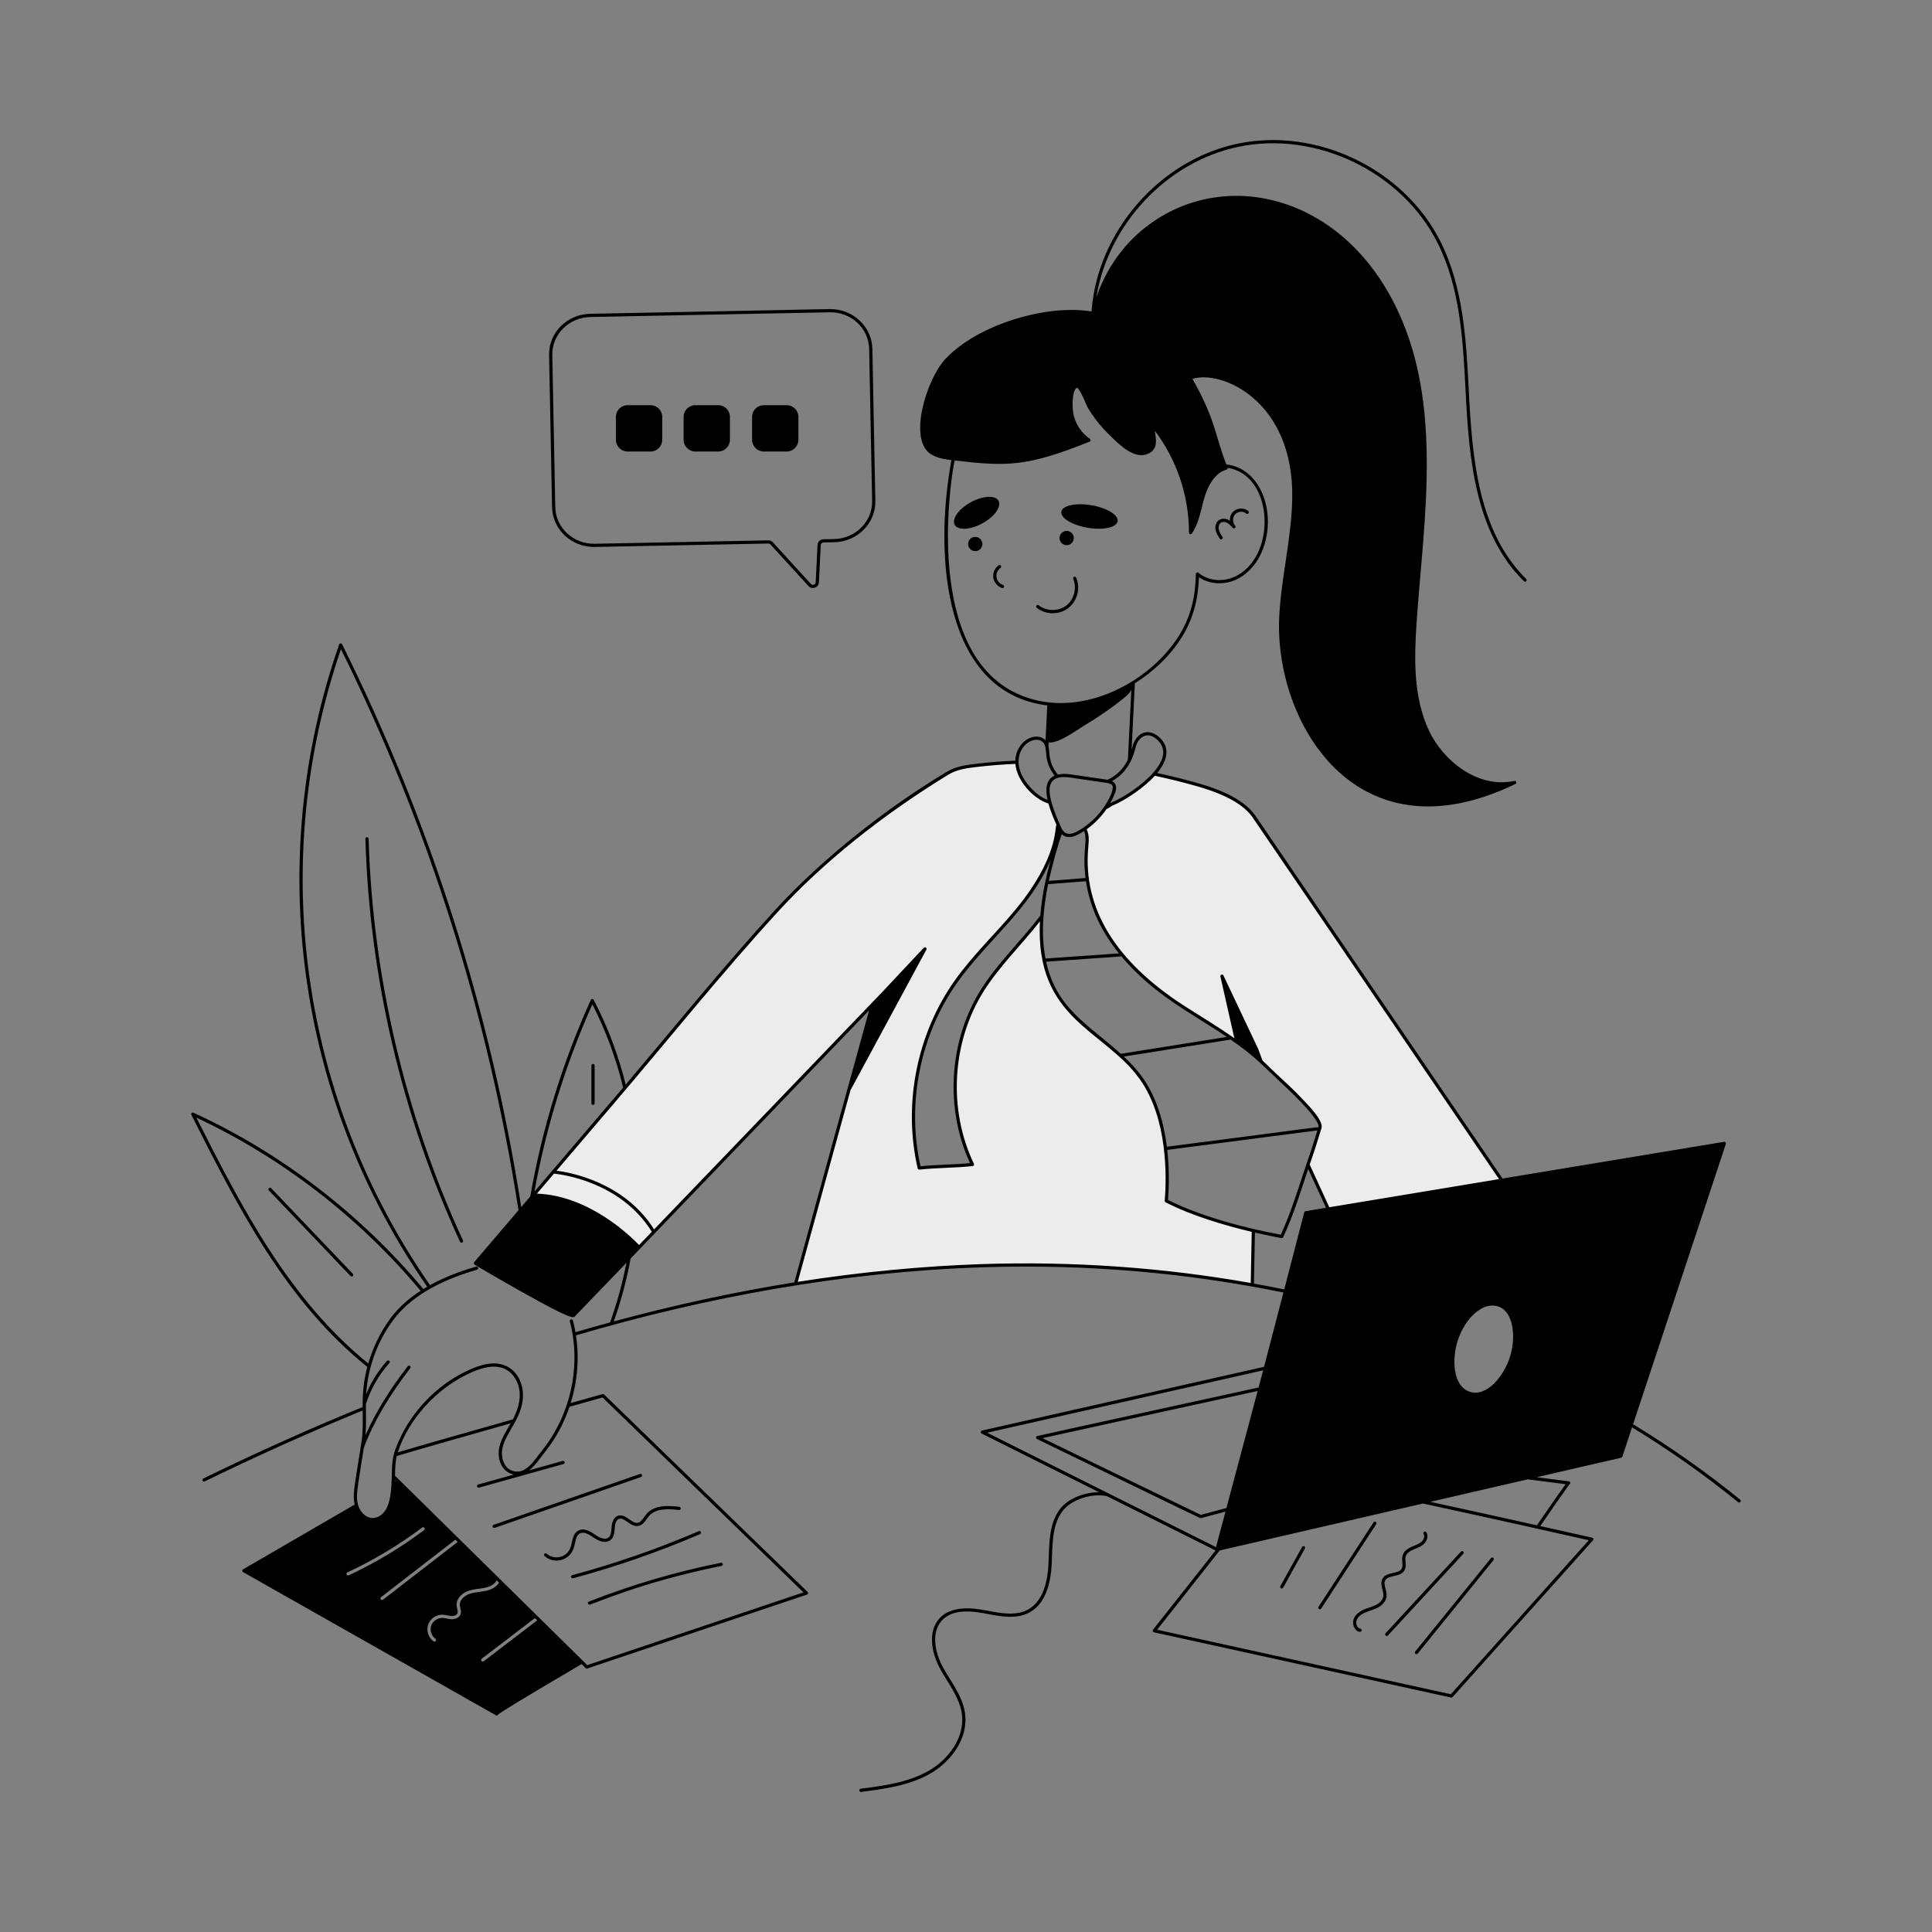
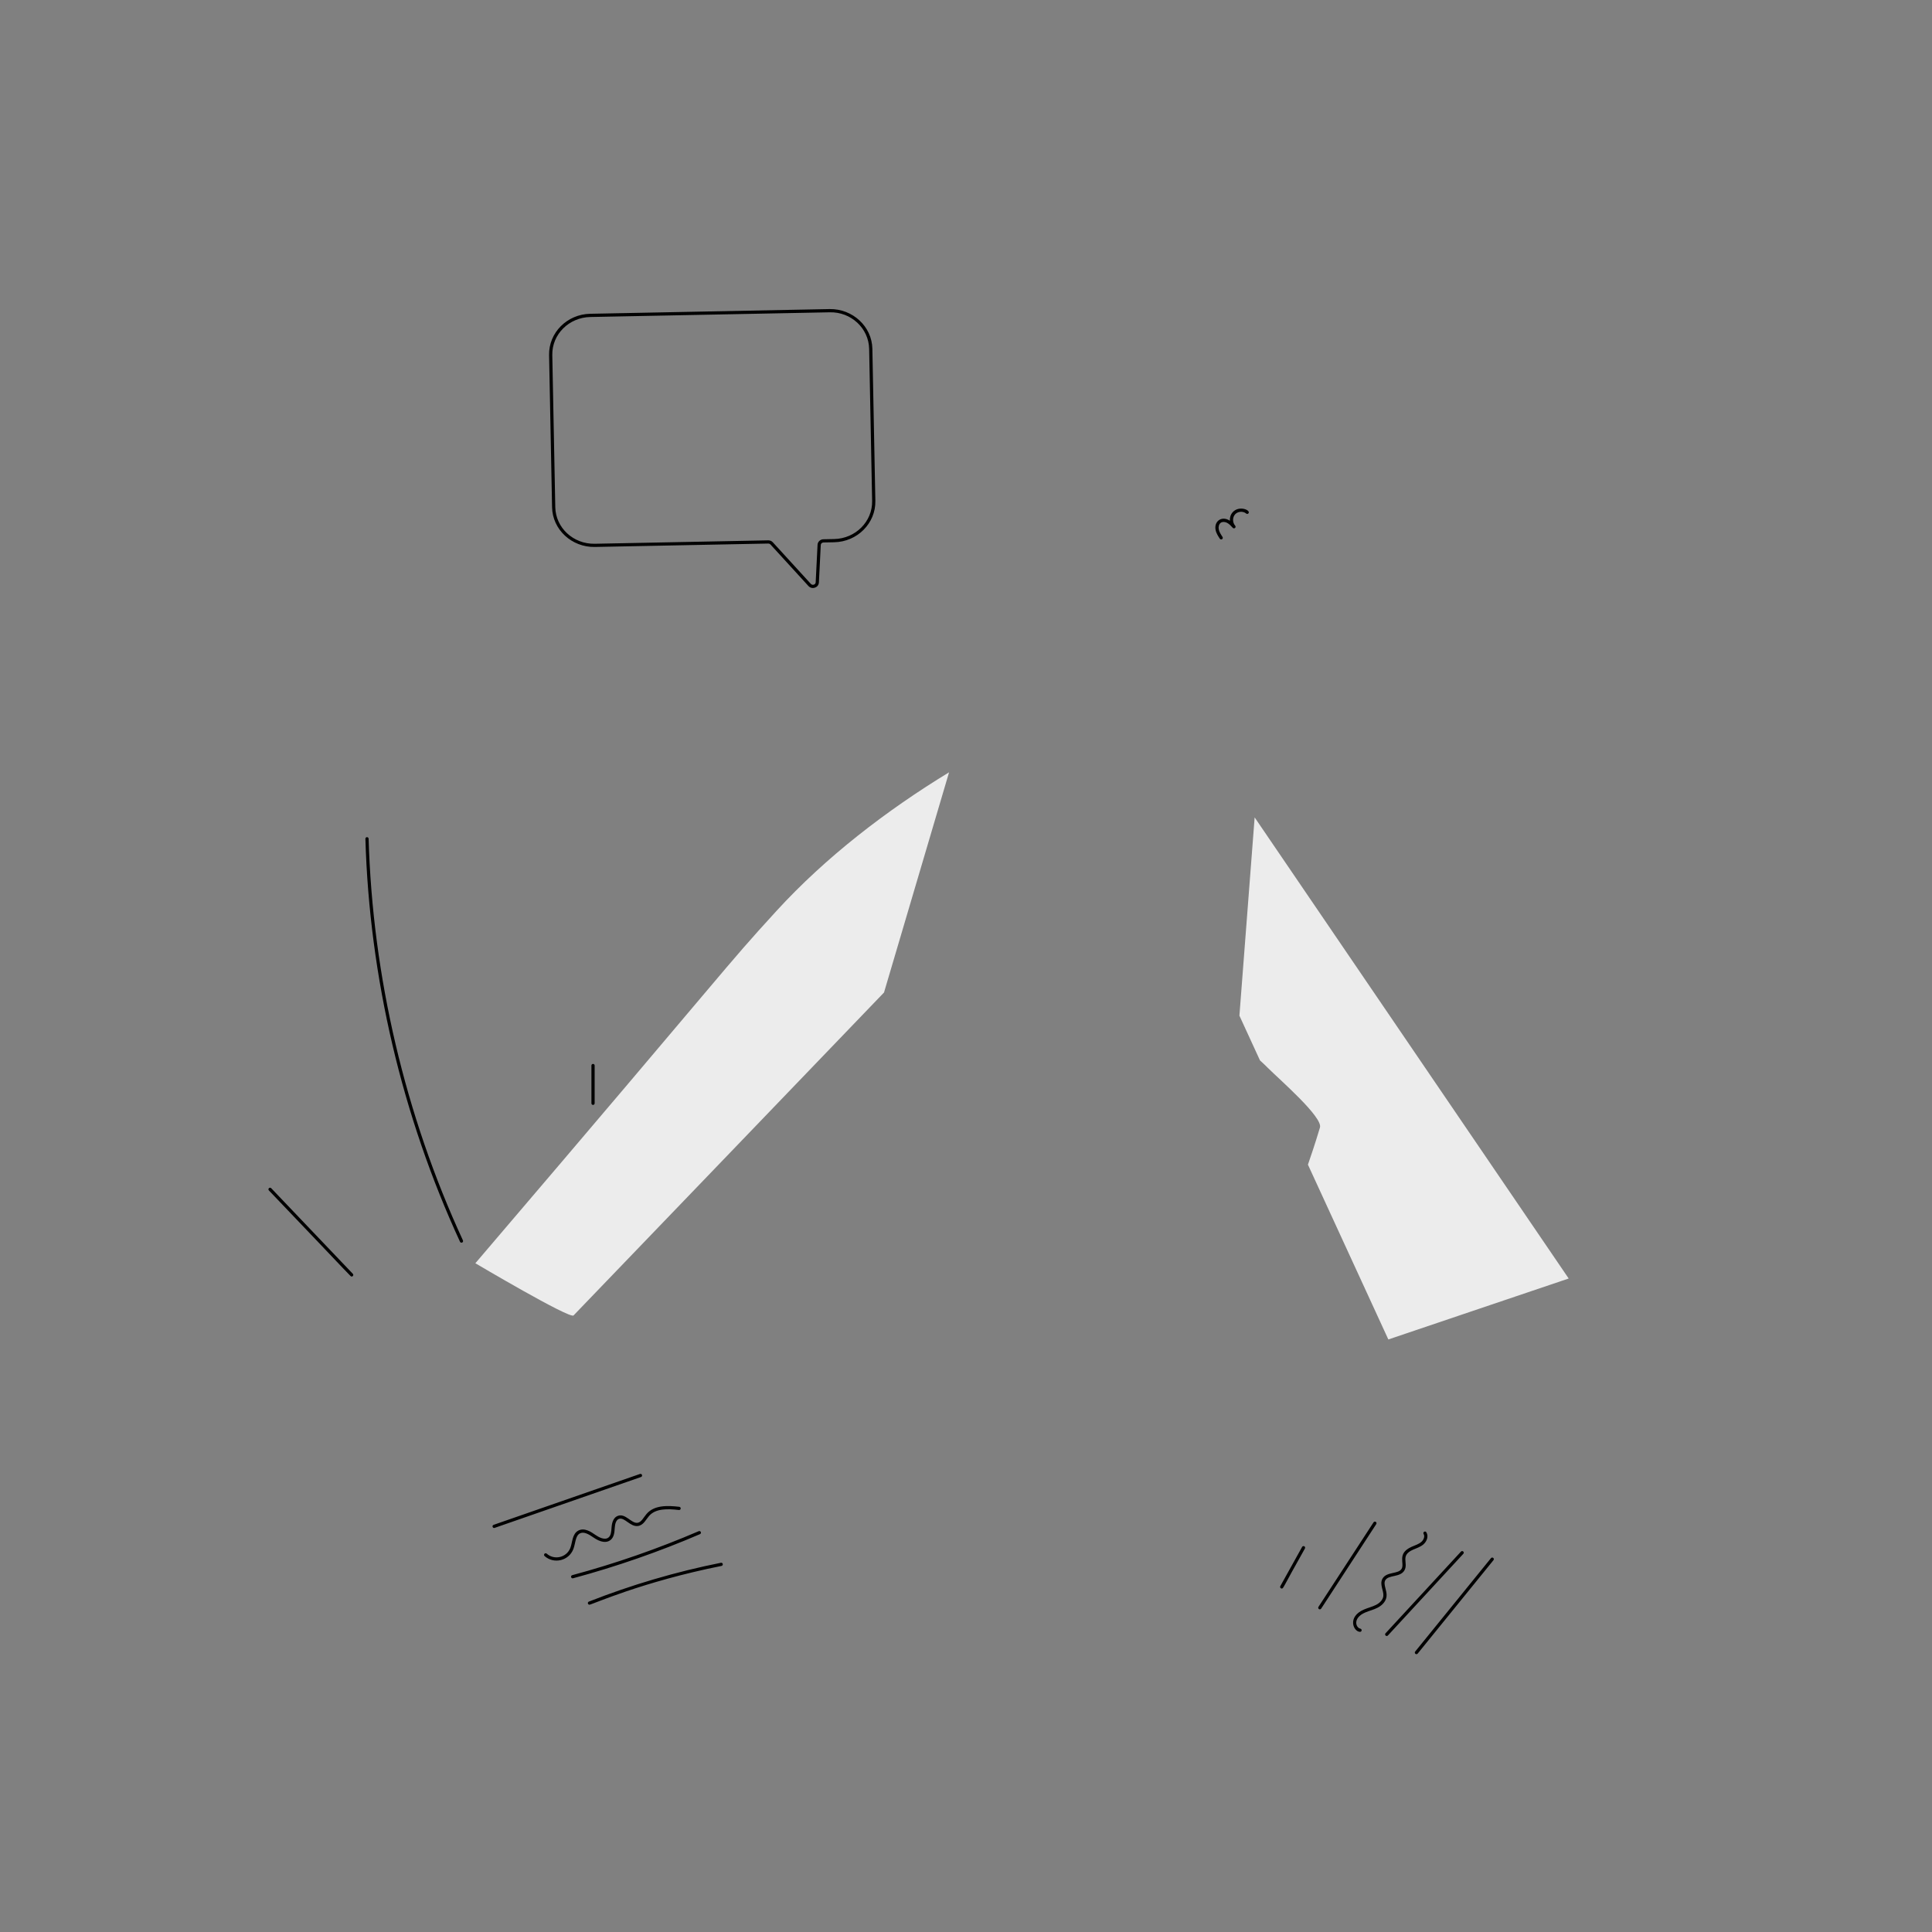
<svg xmlns="http://www.w3.org/2000/svg" enable-background="new 0 0 600 600" viewBox="0 0 600 600" id="online-working">
  <rect x="0" y="0" width="600" height="600" fill="#808080" stroke="none" />
-   <path fill="#ececec" d="M293.551,240.582c3.024-2.093,6.387-2.495,10.09-2.93   c4.04-0.47,8.1-0.78,12.17-0.94c0.08,2.64,1.31,5.17,3.01,7.22   c2.21,2.67,4.41,4.45,7.18,5.2c0.83,3.134,3.036,8.153,3.6,8.97   c-0.13,0.3-0.26,0.61-0.38,0.92c-0.2-0.83-0.45-1.68-0.73-2.54   c-1.918,20.107-20.775,33.049-31.65,48.42   c-11.68,16.53-15.92,38.12-11.36,57.84   c5.21-0.6,11.31-0.51,16.52-1.11c-8.13-16.93-6.97-37.99,2.98-53.92   c5.26-8.41,12.63-15.27,18.58-23.19   c-2.409,31.739,19.492,34.536,30.78,50.28   c7.4,10.34,8.88,25.77,7.88,38.15c7.67,3.93,17.72,7.05,27.02,9.22   c-0.11,5.63-0.22,11.25-0.32,16.87c-27.72-4.97-56.05-6.89-84.09-5.96   c-19.39,0.65-38.66,2.57-57.77,5.62   c6.018-22.041,21.657-78.635,23.86-86.7c0-0.01,0.01-0.01,0.01-0.01" />
-   <path fill="#ececec" d="M389.641,253.872c-3.65-5.51-11.75-8.46-17.61-10.13   c-4.48-1.29-9.01-2.41-13.57-3.36c-3.76,4.25-9.84,8.01-13.32,9.41   c-0.58,0.42-1.21,0.79-1.86,1.11c-1.71,2.54-3.9,4.75-6.43,6.46   c1.04,1.72,0.78,3.99,0.6,6.04c-1.91,22.22,12.74,38.25,30.16,49.46   c7.68,4.93,15.74,9.55,22.66,15.55" />
  <path fill="#ececec" d="m487.171 397.052-56.01 18.93-24.97-54.29c2.721-7.907 2.973-9.169 3.73-11.52.969-3.219-12.568-14.918-16.23-18.58-.78-.78-1.57-1.54-2.39-2.27l-6.39-13.9 4.73-61.57L487.171 397.052zM294.742 239.849c-19.354 11.78-38.311 26.334-53.623 43.072-16.979 18.561-11.592 13.466-93.491 109.392 0 0 29.335 17.369 30.492 16.211s96.419-100.293 96.419-100.293" />
-   <path d="M310.101 155.53c-.99-1.81-4.839-1.612-8.598.443-3.759 2.055-6.004 5.188-5.014 6.999.99 1.81 4.839 1.612 8.598-.443C308.846 160.474 311.09 157.34 310.101 155.53zM337.754 163.898c4.829.824 9.012-.074 9.341-2.006.33-1.932-3.318-4.166-8.147-4.99s-9.011.074-9.341 2.005C329.277 160.839 332.924 163.073 337.754 163.898zM332.399 168.998c1.052-.627 1.397-1.988.77-3.04-.627-1.052-1.988-1.397-3.041-.77-1.052.627-1.396 1.988-.769 3.04C329.985 169.28 331.347 169.625 332.399 168.998zM301.738 167.046c-1.052.627-1.396 1.989-.769 3.041.627 1.052 1.988 1.397 3.04.77s1.396-1.989.77-3.041C304.152 166.763 302.791 166.419 301.738 167.046zM311.509 181.653c-2.336-.744-2.806-3.874-.794-5.272.227-.158.283-.469.125-.696s-.468-.283-.696-.125c-1.213.844-1.88 2.393-1.661 3.854.22 1.461 1.314 2.744 2.722 3.193.257.082.543-.057.628-.325C311.918 182.018 311.773 181.737 311.509 181.653zM334.219 179.396c-.11-.253-.403-.371-.657-.261-.253.109-.37.403-.261.657 1.205 2.792.256 6.427-2.158 8.275-2.417 1.848-6.171 1.812-8.552-.079-.216-.171-.53-.136-.703.081-.172.216-.136.531.081.703 1.405 1.117 3.179 1.676 4.954 1.676C333.047 190.448 336.295 184.207 334.219 179.396z" />
-   <path d="M540.426,465.735c-10.406-8.464-21.593-16.343-33.254-23.428l28.813-87.057    c0.118-0.355-0.183-0.711-0.556-0.65l-68.799,11.406    c-77.906-114.369-76.483-112.331-76.628-112.487    c-2.896-4.306-8.729-7.662-17.833-10.257c-4.186-1.205-8.486-2.274-12.792-3.191    c3.469-4.233,3.805-7.965,0.947-10.822c-1.584-1.58-3.353-2.192-4.988-1.726    c-1.731,0.496-3.127,2.177-3.642,4.386c-0.076,0.323-0.175,0.62-0.262,0.929    c1.052-21.713,1.035-20.39,0.989-20.615c5.683-3.628,10.292-7.97,13.683-12.928    c4.938-7.223,5.997-14.132,6.251-20.035c3.084,2.125,7.467,2.495,11.234,0.872    c3.599-1.553,6.651-4.825,8.374-8.978c4.674-11.298-0.054-25.652-11.11-26.926    c-3.626-9.293-3.286-13.841-10.526-26.556c8.914-2.882,31.469,6.664,30.995,37.044    c-0.191,12.263-3.43,24.516-4.044,36.842    c-1.601,32.177,23.47,76.106,73.354,51.906    c0.531-0.258,0.248-1.064-0.324-0.938c-11.312,2.448-22.12-6.239-26.542-15.654    c-4.885-10.397-4.55-22.539-3.853-33.103    c2.178-33.003,9.292-71.875-9.002-103.365    c-18.464-31.785-54.017-37.924-76.705-18.543    c-6.265,5.352-11.01,12.536-13.69,20.385    c3.615-22.394,21.63-41.898,43.96-46.625    c24.232-5.131,50.876,7.696,61.983,29.832c7.063,14.078,7.897,30.381,8.703,46.147    c1.047,20.481,2.865,43.88,18.104,58.903c0.098,0.096,0.224,0.144,0.351,0.144    c0.445,0,0.668-0.544,0.351-0.856c-14.924-14.713-16.759-37.699-17.807-58.243    c-0.812-15.869-1.651-32.279-8.809-46.544    c-11.303-22.529-38.42-35.583-63.083-30.362    c-24.25,5.134-43.5,27.389-45.279,52.069    c-2.191-0.317-4.396-0.473-6.589-0.459c-11.997,0.064-29.099,5.232-38.574,14.986    c-6.058,6.237-12.015,25.478-4.612,29.88c1.873,1.115,4.022,1.497,6.252,1.774    c-5.669,31.197-1.794,72.321,29.783,76.185l-0.544,10.845    c-1.076-1.195-2.793-1.38-4.286-0.948c-2.761,0.821-5.031,3.808-5.1,7.263    c-3.958,0.167-7.905,0.474-11.736,0.92c-3.457,0.406-6.674,0.78-9.564,2.554    c-17.769,10.602-38.205,26.408-53.268,42.874    c-16.023,17.516-30.999,35.999-46.434,54.249    c-2.283-9.218-5.619-18.068-9.943-26.313c-0.193-0.368-0.728-0.353-0.898,0.026    c-8.811,19.474-15.133,40.006-18.792,61.021l-2.804,3.284    c-9.549-60.929-28.238-119.707-55.631-174.762    c-0.194-0.391-0.773-0.363-0.92,0.058    c-23.267,66.794-13.334,140.795,27.344,199.461    c-0.404,0.234-0.805,0.469-1.195,0.71    c-19.488-23.323-44.159-42.253-71.379-54.751    c-0.428-0.197-0.868,0.258-0.655,0.68    c14.609,28.943,29.342,57.88,54.631,78.255c-1.151,4.383-1.479,8.042-1.453,12.468    c-16.087,6.572-32.729,14.036-49.471,22.191c-0.249,0.121-0.352,0.42-0.231,0.668    c0.087,0.178,0.265,0.281,0.45,0.281c0.073,0,0.148-0.016,0.218-0.05    c16.596-8.085,33.091-15.486,49.044-22.013c0.041,3.232,0.129,6.599-0.357,9.696    c-2.286,14.65-2.836,16.512-2.125,19.519l-34.652,20.106    c-0.155,0.09-0.25,0.256-0.249,0.435s0.098,0.344,0.253,0.433l78.49,44.45    c0.303,0.171,0.552,0.062,0.654-0.15c0.431-0.481,5.305-3.608,25.984-15.73    l1.257,1.241c0.135,0.134,0.334,0.177,0.511,0.118l68.22-22.95    c0.353-0.119,0.458-0.571,0.188-0.833l-63.19-61.3    c-0.128-0.124-0.309-0.171-0.483-0.123l-9.906,2.779    c2.141-6.878,2.704-14.129,1.647-21.027    c40.426-11.876,82.835-19.685,125.97-21.131    c33.148-1.099,64.264,1.814,93.735,7.829c-1.949,7.502-3.992,15.347-6.006,23.065    l-87.59,19.796c-0.457,0.104-0.533,0.725-0.113,0.935l36.411,18.206    c-4.365,0.019-9.695,1.915-12.241,5.446c-3.397,4.714-3.157,10.884-3.414,16.635    c-0.333,7.405-2.475,12.241-6.365,14.372c-3.734,2.043-8.281,1.178-12.679,0.34    c-0.819-0.042-9.949-2.602-14.634,2.212c-4.01,4.12-2.588,10.935-0.152,15.519    c2.482,4.671,6.123,9.002,6.893,14.135c1.135,7.566-4.272,14.386-10.135,17.788    c-6.454,3.746-14.316,4.757-21.254,5.649c-0.644,0.084-0.544,1.067,0.128,0.992    c7.031-0.904,15-1.93,21.628-5.776    c6.155-3.572,11.826-10.771,10.622-18.802    c-0.808-5.386-4.511-9.774-7-14.456c-2.278-4.287-3.649-10.618-0.014-14.352    c2.532-2.601,6.634-3.262,12.912-2.082c4.742,0.903,9.932,2.027,14.165-0.291    c4.218-2.31,6.534-7.425,6.884-15.204c0.248-5.563,0.015-11.639,3.227-16.095    c2.6-3.609,9.083-5.841,13.901-4.796l33.753,16.877    c-9.542,12.145-19.339,24.479-19.439,24.605    c-0.229,0.289-0.077,0.72,0.284,0.799l92.29,20.27    c0.179,0.039,0.361-0.022,0.48-0.155l43.6-48.68    c0.254-0.283,0.109-0.737-0.262-0.821c-0.131-0.03-6.599-1.49-16.113-3.611    c7.693-11.18,8.96-12.82,9.106-12.969c0.377-0.26,0.234-0.85-0.22-0.908    l-9.981-1.281c27.599-6.471,26.414-5.875,26.583-6.385l3.014-9.107    c11.551,7.031,22.634,14.841,32.946,23.228c0.215,0.175,0.53,0.141,0.703-0.072    C540.673,466.223,540.641,465.908,540.426,465.735z M380.88,468.326l-7.977,2.126    l-49.147-23.827c9.027-2.011,59.792-13.103,66.816-14.637    C389.277,436.843,382.234,463.25,380.88,468.326z M468.866,421.616    c0,0,0,0,0,0.001c-1.822,5.569-7.039,12.365-12.419,10.6    c-5.417-1.767-5.522-10.412-3.73-15.889c2.1-6.418,6.656-10.872,10.755-10.872    C469.954,405.455,471.103,414.808,468.866,421.616z M389.224,254.148    c0.804,1.221-9.404-13.805,76.32,112.036l-52.716,8.74l-6.098-13.258    c1.086-3.155,1.151-3.109,3.671-11.35c0.74-2.462-4.853-7.843-6.705-9.807    c-1.736-1.846-3.647-3.615-5.496-5.325c-4.152-3.844-4.425-4.285-6.143-5.853    c-0.027-0.118-1.264-3.472-1.293-3.534l-10.81-22.85    c-0.109-0.231-0.375-0.341-0.615-0.259c-0.241,0.083-0.381,0.334-0.325,0.583    l4.324,19.154c-5.154-3.616-10.3-6.676-15.456-9.984    c-21.469-13.815-31.54-30.3-29.933-48.996c0.172-2.416,0.433-3.634-0.445-5.924    c2.42-1.723,4.572-3.962,6.117-6.231c0.638-0.321,1.23-0.676,1.763-1.058    c4.249-1.726,10.041-5.755,13.257-9.303c4.46,0.937,8.917,2.044,13.252,3.292    C380.815,246.765,386.484,250.012,389.224,254.148z M362.745,372.658    c0.266-3.484,0.466-9.194-0.247-15.546c60.992-7.914,43.309-5.619,46.627-6.05    c-3.198,10.403-1.56,4.769-5.165,15.76    c-1.836,5.599-3.572,10.893-6.201,16.619    C386.831,381.446,372.786,377.736,362.745,372.658z M324.892,298.669    c24.503-1.765,23.039-1.512,23.299-1.743    c10.08,12.048,21.915,17.725,32.817,25.104l-32.938,5.238    C337.789,317.994,328.092,313.223,324.892,298.669z M304.557,307.447    c-9.862,15.789-11.167,36.811-3.307,53.763    c-4.884,0.5-10.487,0.462-15.38,0.985    c-4.363-19.449-0.123-40.726,11.38-57.005    c9.214-13.023,22.695-22.876,29.033-38.173    c-1.546,5.713-2.742,11.439-3.193,17.297    C317.15,292.197,309.817,299.036,304.557,307.447z M332.39,241.487l11.02,1.6    c2.501,0.362,2.389,1.126,1.856,3.042c-1.876,4.745-5.644,9.233-10.46,11.928    c-1.827,1.025-3.655,1.478-4.803-0.253c-0.316-0.464-0.564-1.061-0.781-1.548    C325.492,247.732,323.211,240.119,332.39,241.487z M337.122,272.674l-11.408,0.891    c0.847-3.957,2.966-11.805,4.038-14.511c1.953,1.886,4.69,0.487,6.908-0.956    C337.905,260.951,336.064,264.202,337.122,272.674z M347.496,296.083l-22.802,1.598    c-1.471-7.637-0.722-15.583,0.818-23.136c0.233,0.07-0.609,0.063,11.743-0.878    C338.519,282.154,342.225,289.527,347.496,296.083z M328.698,258.991    c-0.029,0.076-0.057,0.15-0.085,0.226c0.019-0.107,0.043-0.214,0.062-0.321    C328.683,258.928,328.691,258.959,328.698,258.991z M382.151,322.824    c8.04,5.573,9.839,7.974,15.369,13.094c1.854,1.716,12.64,11.721,11.923,14.108    c-0.002,0.006-0.022,0.071-0.049,0.161c-0.329-0.281,2.75-0.455-46.95,5.931    c-0.022,0.003-0.04,0.015-0.062,0.021c-0.913-7.249-3.047-15.218-7.635-21.628    c-1.671-2.332-3.637-4.423-5.73-6.382    C383.452,322.638,381.982,322.921,382.151,322.824z M352.668,232.135    c0.433-1.856,1.561-3.256,2.943-3.652c1.289-0.371,2.671,0.142,4.006,1.472    c2.604,2.603,2.088,6-1.531,10.095c-3.273,3.7-9.249,7.77-13.285,9.335    c0.536-0.949,1.008-1.913,1.394-2.889c0.653-1.614,0.681-3.126-0.864-3.915    c2.511-1.367,4.45-3.426,5.801-6.151c0.058-0.062,0.095-0.138,0.116-0.224    C351.835,234.977,352.317,233.628,352.668,232.135z M295.845,146.547    c0.18-1.186,0.401-2.364,0.616-3.543c16.047,1.842,22.229,2.082,41.922-5.845    c0.369-0.148,0.426-0.651,0.096-0.876c-2.627-1.797-4.497-4.617-5.129-7.736    c-0.417-2.054-0.456-7.391,1.094-8.128c1.076,0.393,2.905,5.436,3.477,6.381    c3.138,5.174,6.657,8.273,7.028,8.679c2.803,2.763,7.497,7.387,11.699,5.392    c2.838-1.346,2.456-3.933,2.119-6.216c-0.043-0.292-0.087-0.588-0.124-0.882    c6.846,9.07,10.601,20.234,10.604,31.617c0,0.491,0.639,0.687,0.914,0.28    c1.539-2.272,2.287-4.933,2.979-7.687c0.416-1.234,1.73-10.398,7.761-12.127    c0.217-0.062,0.396-0.267,0.344-0.565c14.589,2.265,15.324,28.151,1.949,33.922    c-3.759,1.617-8.17,1.087-10.977-1.32c-0.318-0.273-0.813-0.055-0.826,0.364    c-0.189,6.266-1.061,13.083-6.112,20.473    c-8.994,13.145-27.098,22.485-43.137,18.805    C288.111,209.798,294.266,157.043,295.845,146.547z M325.673,230.566    c3.078,0.435,8.909-3.978,11.328-5.414c6.073-3.594,11.647-7.943,12.92-9.13    c0.582-0.524,1.094-1.116,1.426-1.808l-1.067,21.685    c-1.419,2.902-3.528,5.008-6.319,6.263c-0.321-0.055-0.515-0.079-11.427-1.665    c-1.567-0.232-2.907-0.206-4.015,0.052c-3.033-3.696-2.441-6.813-2.906-8.789    L325.673,230.566z M323.855,230.464c1.869,1.788-0.191,5.434,3.647,10.414    c-2.825,1.277-2.838,4.486-2.177,7.512c-2.127-0.771-4.047-2.272-6.119-4.778    c-1.797-2.166-2.825-4.621-2.894-6.913    C316.311,230.842,321.727,228.402,323.855,230.464z M183.963,311.9    c4.165,8.121,7.377,16.818,9.561,25.868c-4.029,4.757-3.997,4.693-27.549,32.287    C169.599,350.045,175.641,330.494,183.963,311.9z M246.663,398.262    c-18.353,2.925-37.151,6.999-56.045,12.113    c2.243-6.32,4.01-12.887,5.23-19.549    c22.493-23.392,60.404-62.843,74.07-77.065    C266.346,326.815,253.16,374.468,246.663,398.262z M198.467,386.66    c-2.153-2.276-15.267-15.387-31.726-15.962l5.307-6.217    c2.322,0.225,20.741,2.498,30.376,18.062    C201.07,383.952,199.749,385.326,198.467,386.66z M60.985,347.081    c26.531,12.42,50.572,30.989,69.641,53.78c-3.923,2.543-7.1,5.454-9.488,8.727    c-3.042,4.164-5.33,8.893-6.766,13.863    C89.757,403.463,75.214,375.263,60.985,347.081z M159.289,440.799    c-11.815,3.33-27.12,7.685-35.75,10.234    c3.161-9.837,11.793-20.064,23.239-24.991c4.346-1.868,7.725-2.113,10.332-0.746    c2.372,1.238,4.049,4.045,4.272,7.15    C161.557,435.008,160.849,437.819,159.289,440.799z M107.881,488.332    c8.19-3.83,16.01-8.52,23.24-13.95c0.22-0.16,0.53-0.12,0.7,0.1    c0.17,0.22,0.12,0.54-0.1,0.7c-7.29,5.47-15.17,10.2-23.42,14.05    c-0.191,0.11-0.538,0.049-0.66-0.24    C107.521,488.742,107.631,488.452,107.881,488.332z M143.041,501.272    c-0.4,1.19-1.72,1.65-2.88,1.59c-0.96-0.039-1.994-0.41-2.84-0.41    c-1.47,0.02-2.96,1.03-3.42,2.45c-0.47,1.41,0.09,3.13,1.3,4    c0.397,0.276,0.204,0.91-0.29,0.91c-0.1,0-0.2-0.03-0.29-0.1    c-1.58-1.13-2.28-3.28-1.67-5.13c0.6-1.84,2.47-3.14,4.38-3.13    c1.045,0,1.875,0.361,2.88,0.41c0.77,0.04,1.66-0.26,1.88-0.9    c0.205-0.616-0.199-1.452-0.28-2.27c-0.23-2.25,1.81-4.08,3.94-4.73    c2.969-0.928,6.755-0.272,8.503-3.146l0.73,0.719    c-2.143,3.147-6.072,2.495-8.943,3.376c-1.74,0.54-3.41,1.97-3.24,3.68    C142.899,499.439,143.357,500.323,143.041,501.272z M118.651,496.902    c-0.487,0-0.685-0.6-0.31-0.89l23.075-17.844l0.715,0.704    C117.423,497.927,118.981,496.902,118.651,496.902z M149.531,515.822    c-0.17-0.22-0.13-0.54,0.09-0.7l16.5-12.614l0.715,0.704l-16.604,12.7    C150.033,516.066,149.687,516.047,149.531,515.822z M122.636,460.017    c0.004-0.113,0.01-0.229,0.014-0.341l0.213,0.21L122.636,460.017z     M187.13,434.001l62.395,60.528l-67.151,22.59    c-4.007-3.948-55.646-54.83-59.695-58.819c0.034-2.099,0.053-4.055,0.543-6.131    c8.278-2.453,23.422-6.766,35.373-10.136c-1.434,2.484-2.922,4.741-3.511,7.348    c-0.803,3.544,0.607,7.806,4.524,8.55l-11.113,3.102    c-0.266,0.074-0.421,0.35-0.347,0.616c0.075,0.27,0.355,0.421,0.616,0.347    l26.229-7.322c0.266-0.074,0.421-0.35,0.347-0.616    c-0.074-0.267-0.351-0.421-0.616-0.347l-10.373,2.896    c1.92-1.495,3.43-3.847,4.74-5.472c3.436-4.274,6.024-9.081,7.777-14.256    L187.13,434.001z M177.924,410.113c-0.071-0.267-0.349-0.427-0.612-0.354    c-0.267,0.071-0.425,0.345-0.354,0.612c3.599,13.483,0.39,28.895-8.646,40.137    c-2.578,3.198-5.077,7.678-9.25,6.25c-2.653-0.899-3.625-4.415-3.003-7.156    c1.169-5.175,6.827-9.828,6.321-17.227c-0.251-3.498-2.094-6.55-4.807-7.966    c-2.888-1.515-6.549-1.281-11.19,0.713    c-10.788,4.644-19.615,14.004-23.612,25.039c-1.035,2.857-1.049,5.342-1.095,8.321    c-0.103,2.887-0.203,7.248-1.647,9.966c-1.595,3.021-4.841,4.022-7.18,1.718    c-0.785-0.764-1.362-1.78-1.646-2.79c0-0-0-0.001-0.001-0.001    c-0.777-2.752-0.255-4.689,1.803-17.811c2.919-7.771,7.768-16.07,14.415-24.668    c0.169-0.218,0.129-0.532-0.09-0.701c-0.218-0.169-0.532-0.128-0.701,0.09    c-5.714,7.391-10.101,14.567-13.106,21.393c0.25-3.11,0.095-6.206,0.102-9.569    c1.485-4.699,4.001-9.119,7.29-12.789c0.184-0.206,0.167-0.521-0.039-0.706    c-0.204-0.184-0.521-0.167-0.706,0.039c-2.711,3.025-4.904,6.55-6.458,10.317    c0.519-8.155,3.414-16.198,8.234-22.794c5.106-6.997,13.919-12.332,26.194-15.854    c0.266-0.076,0.419-0.353,0.343-0.619c-0.076-0.265-0.354-0.418-0.618-0.342    c-5.447,1.563-10.227,3.483-14.322,5.746    C92.957,340.626,83.37,267.386,105.884,201.604    c27.183,54.909,45.711,113.513,55.142,174.247l-13.778,16.138    c-0.219,0.257-0.107,0.618,0.125,0.755c0.074,0.043,7.424,4.393,14.822,8.545    c15.016,8.428,15.83,8.04,16.278,7.589c0.001-0.001,0.006-0.006,0.007-0.007    c7.41-7.688,6.931-7.192,16.073-16.699c-1.238,6.312-2.937,12.533-5.098,18.517    c-3.577,0.976-7.157,1.979-10.738,3.03    C178.504,412.503,178.241,411.299,177.924,410.113z M247.748,398.087    c3.691-13.512,12.743-46.355,16.368-59.498l23.574-43.663    c0.277-0.514-0.407-1.005-0.805-0.58l-12.705,13.538    c0,0-0,0-0,0c-0.635,0.661-42.688,44.425-71.043,73.918    c-9.24-14.689-26.114-17.708-30.305-18.238l17.883-20.946    c16.904-19.799,33.244-40.197,50.774-59.36    c14.004-15.308,32.424-30.115,53.278-42.836    c2.752-1.554,5.588-1.881,8.932-2.274c3.8-0.442,7.714-0.75,11.642-0.917    c0.436,5.282,5.666,10.934,10.252,12.304c0.599,2.162,1.602,4.579,2.503,6.64    c-0.006,0.007-0.005,0.019-0.01,0.026c-0.577,0.836,0.514,10.212-12.53,26.062    c-6.198,7.521-13.445,14.325-19.123,22.349    c-11.75,16.629-16.026,38.401-11.439,58.241    c0.057,0.243,0.308,0.414,0.544,0.384c5.175-0.596,11.313-0.51,16.52-1.11    c0.342-0.039,0.542-0.403,0.394-0.713c-8.034-16.729-6.875-37.705,2.953-53.438    c4.916-7.861,11.83-14.518,17.554-21.848    c-1.511,30.529,19.967,33.61,30.975,48.963    c8.794,12.288,8.376,30.541,7.788,37.819c-0.016,0.201,0.091,0.393,0.271,0.485    c7.946,4.072,18.027,7.11,26.74,9.17c-0.104,5.299-0.207,10.59-0.301,15.88    c-26.758-4.76-55.098-6.812-83.618-5.864    C286.976,393.181,267.344,394.99,247.748,398.087z M389.429,398.628    c0.094-5.275,0.197-10.55,0.3-15.833c1.792,0.41,7.909,1.707,8.322,1.707    c0.192,0,0.371-0.111,0.454-0.29c3.355-7.229,5.233-13.632,7.76-21.166    l5.541,12.046l-6.365,1.055c-0.195,0.032-0.353,0.176-0.402,0.368    c-1.805,6.978-3.938,15.204-6.203,23.925    C395.757,399.813,392.6,399.204,389.429,398.628z M392.285,425.568l-1.423,5.334    c-12.087,2.64-68.282,14.917-68.764,15.078c-0.424,0.141-0.463,0.729-0.06,0.924    c52.759,25.558,50.641,24.646,50.943,24.562l7.602-2.026l-2.943,11.034    l-71.069-35.535L392.285,425.568z M450.573,526.161l-91.223-20.036    c2.159-2.72,10.967-13.825,19.438-24.612l63.128-14.579    c22.748,4.929,46.771,10.333,51.493,11.397L450.573,526.161z M486.223,460.934    c-0.909,1.213-3.157,4.375-8.927,12.764c-9.303-2.073-21.283-4.725-33.093-7.291    l30.245-6.985L486.223,460.934z" />
  <path d="M439.568 513.608c.216.175.531.14.703-.073l23.542-29.012c.174-.214.141-.529-.073-.703-.215-.174-.529-.142-.703.073l-23.542 29.012C439.321 513.119 439.354 513.434 439.568 513.608zM430.319 507.939c.203.188.52.175.707-.028l23.425-25.369c.188-.203.175-.52-.028-.707-.203-.188-.52-.175-.707.028l-23.425 25.369C430.104 507.436 430.116 507.752 430.319 507.939zM442.116 476.392c.466.772-0 1.867-.721 2.479-.822.698-1.939 1.027-3.002 1.502-4.684 2.092-2.102 5.093-3.109 6.835-.988 1.707-4.633.815-5.921 3.027-1.04 1.786.441 3.788.244 5.463-.12 1.02-.947 2.023-2.212 2.686-1.149.6-2.545.927-3.793 1.463-5.351 2.296-3.247 6.936-1.233 6.936.598 0 .688-.869.1-.99-1.435-.294-2.47-3.312 1.527-5.027 1.258-.54 2.594-.833 3.862-1.497 1.582-.827 2.581-2.086 2.742-3.454.222-1.893-1.139-3.76-.373-5.077.993-1.705 4.64-.813 5.922-3.029 1.342-2.319-1.439-4.595 2.652-6.423 1.079-.481 2.28-.835 3.242-1.653 1.025-.871 1.699-2.484.929-3.758C442.63 475.309 441.773 475.826 442.116 476.392zM177.357 489.794c.073.269.35.424.613.353 13.401-3.608 26.662-8.219 39.415-13.705.253-.109.371-.403.262-.657-.109-.253-.403-.369-.657-.262-12.708 5.467-25.924 10.062-39.279 13.658C177.443 489.253 177.285 489.528 177.357 489.794zM183.067 498.354c.732 0 16.235-7.094 41.007-12.042.271-.054.446-.317.392-.588-.054-.27-.315-.45-.588-.392-13.958 2.788-27.75 6.844-40.994 12.057C182.373 497.59 182.516 498.354 183.067 498.354zM198.017 472.919c-1.928.288-3.745-3.041-6.145-2.153-1.143.422-1.817 1.667-1.948 3.598l-.008.126c-.078 1.164-.159 2.367-.933 2.992-1.185.955-3.094-.114-4.126-.836-1.162-.814-3.326-2.327-5.241-1.31-1.949 1.035-1.803 3.609-2.486 5.378-1.149 2.982-4.945 3.909-7.339 1.793-.207-.182-.522-.163-.706.043-.183.207-.164.523.043.706 2.876 2.543 7.514 1.504 8.935-2.183.693-1.795.582-4.09 2.021-4.854 1.208-.642 2.732.22 4.199 1.246 2.179 1.525 4.071 1.809 5.327.795 1.127-.91 1.216-2.403 1.312-3.83.071-1.052.354-2.379 1.296-2.728 1.731-.638 3.526 2.58 5.949 2.204 1.686-.259 2.46-2.026 3.406-3.112 2.036-2.333 5.659-2.267 9.27-1.85.279.038.523-.165.554-.439.032-.274-.165-.522-.439-.554-3.881-.45-7.798-.496-10.139 2.186C199.862 471.237 199.212 472.736 198.017 472.919zM153.622 474.496l45.456-15.8c.261-.09.399-.375.308-.636-.09-.261-.375-.4-.636-.308l-45.456 15.8C152.673 473.767 152.994 474.717 153.622 474.496zM427.26 472.631c-.231-.151-.542-.085-.692.146l-17.105 26.245c-.151.231-.085.541.146.692.231.151.541.085.692-.146l17.105-26.245C427.557 473.091 427.492 472.782 427.26 472.631zM405.064 480.215c-.241-.135-.546-.047-.68.194l-6.768 12.18c-.187.335.06.743.437.743.565 0 .147.051 7.205-12.437C405.392 480.653 405.305 480.349 405.064 480.215zM114.477 260.471c-.008-.277-.237-.483-.514-.486-.276.008-.494.238-.486.514 1.235 42.901 11.396 86.173 29.385 125.14.084.183.266.291.455.291.365 0 .606-.379.454-.709C125.837 346.375 115.708 303.237 114.477 260.471zM84.23 369.012c-.19-.2-.507-.207-.707-.017-.2.19-.207.507-.017.707 26.935 28.154 25.296 26.731 25.706 26.731.435 0 .667-.525.362-.845L84.23 369.012zM184.172 343.145c.276 0 .5-.224.5-.5v-11.738c0-.276-.224-.5-.5-.5s-.5.224-.5.5v11.738C183.672 342.921 183.896 343.145 184.172 343.145zM378.834 167.307c.152.23.462.293.693.141.23-.152.293-.462.141-.693-.5-.757-1.018-1.54-1.179-2.403-.13-.695.032-1.632.696-2.047.494-.309 1.244-.28 1.912.072.675.356 1.225.96 1.755 1.544.186.204.502.219.705.035.205-.184.222-.499.039-.705-.862-.965-.872-2.578-.022-3.521.85-.944 2.488-1.063 3.435-.25.209.18.525.157.705-.054.844-.984-2.896-2.572-4.883-.365-.652.724-.946 1.701-.882 2.66-2.491-1.654-4.945.12-4.441 2.815C377.704 165.598 378.304 166.506 378.834 167.307zM184.726 169.864l53.879-1.06c.25.006.498.096.664.279l11.81 12.92c1.093 1.195 3.156.518 3.239-1.117l.58-11.649c.021-.423.389-.762.838-.771l3.333-.065c7.185-.142 12.918-5.902 12.782-12.842l-.929-47.244c-.137-6.94-6.122-12.442-13.277-12.33l-74.342 1.462c-7.209.142-12.918 5.886-12.782 12.842l.929 47.244C171.586 164.475 177.552 169.987 184.726 169.864zM183.321 98.449l74.342-1.462c6.637-.168 12.131 4.961 12.257 11.35l.929 47.244c.126 6.389-5.168 11.692-11.801 11.823l-3.333.065c-.972.02-1.77.775-1.817 1.721l-.58 11.649c-.037.735-1 1.041-1.501.492l-11.81-12.92c-.352-.385-.854-.604-1.384-.604-.013 0-.025 0-.038 0l-53.879 1.06c-6.646.132-12.132-4.96-12.257-11.349l-.929-47.244C171.392 103.792 176.753 98.577 183.321 98.449z" />
-   <path d="M194.907 140.223h7.124c2.002 0 3.632-1.629 3.632-3.632v-7.124c0-2.002-1.629-3.632-3.632-3.632h-7.124c-2.002 0-3.632 1.629-3.632 3.632v7.124C191.275 138.593 192.904 140.223 194.907 140.223zM215.935 140.223h7.124c2.002 0 3.632-1.629 3.632-3.632v-7.124c0-2.002-1.629-3.632-3.632-3.632h-7.124c-2.002 0-3.632 1.629-3.632 3.632v7.124C212.303 138.593 213.932 140.223 215.935 140.223zM237.196 140.223h7.124c2.002 0 3.632-1.629 3.632-3.632v-7.124c0-2.002-1.629-3.632-3.632-3.632h-7.124c-2.002 0-3.632 1.629-3.632 3.632v7.124C233.565 138.593 235.194 140.223 237.196 140.223z" />
</svg>